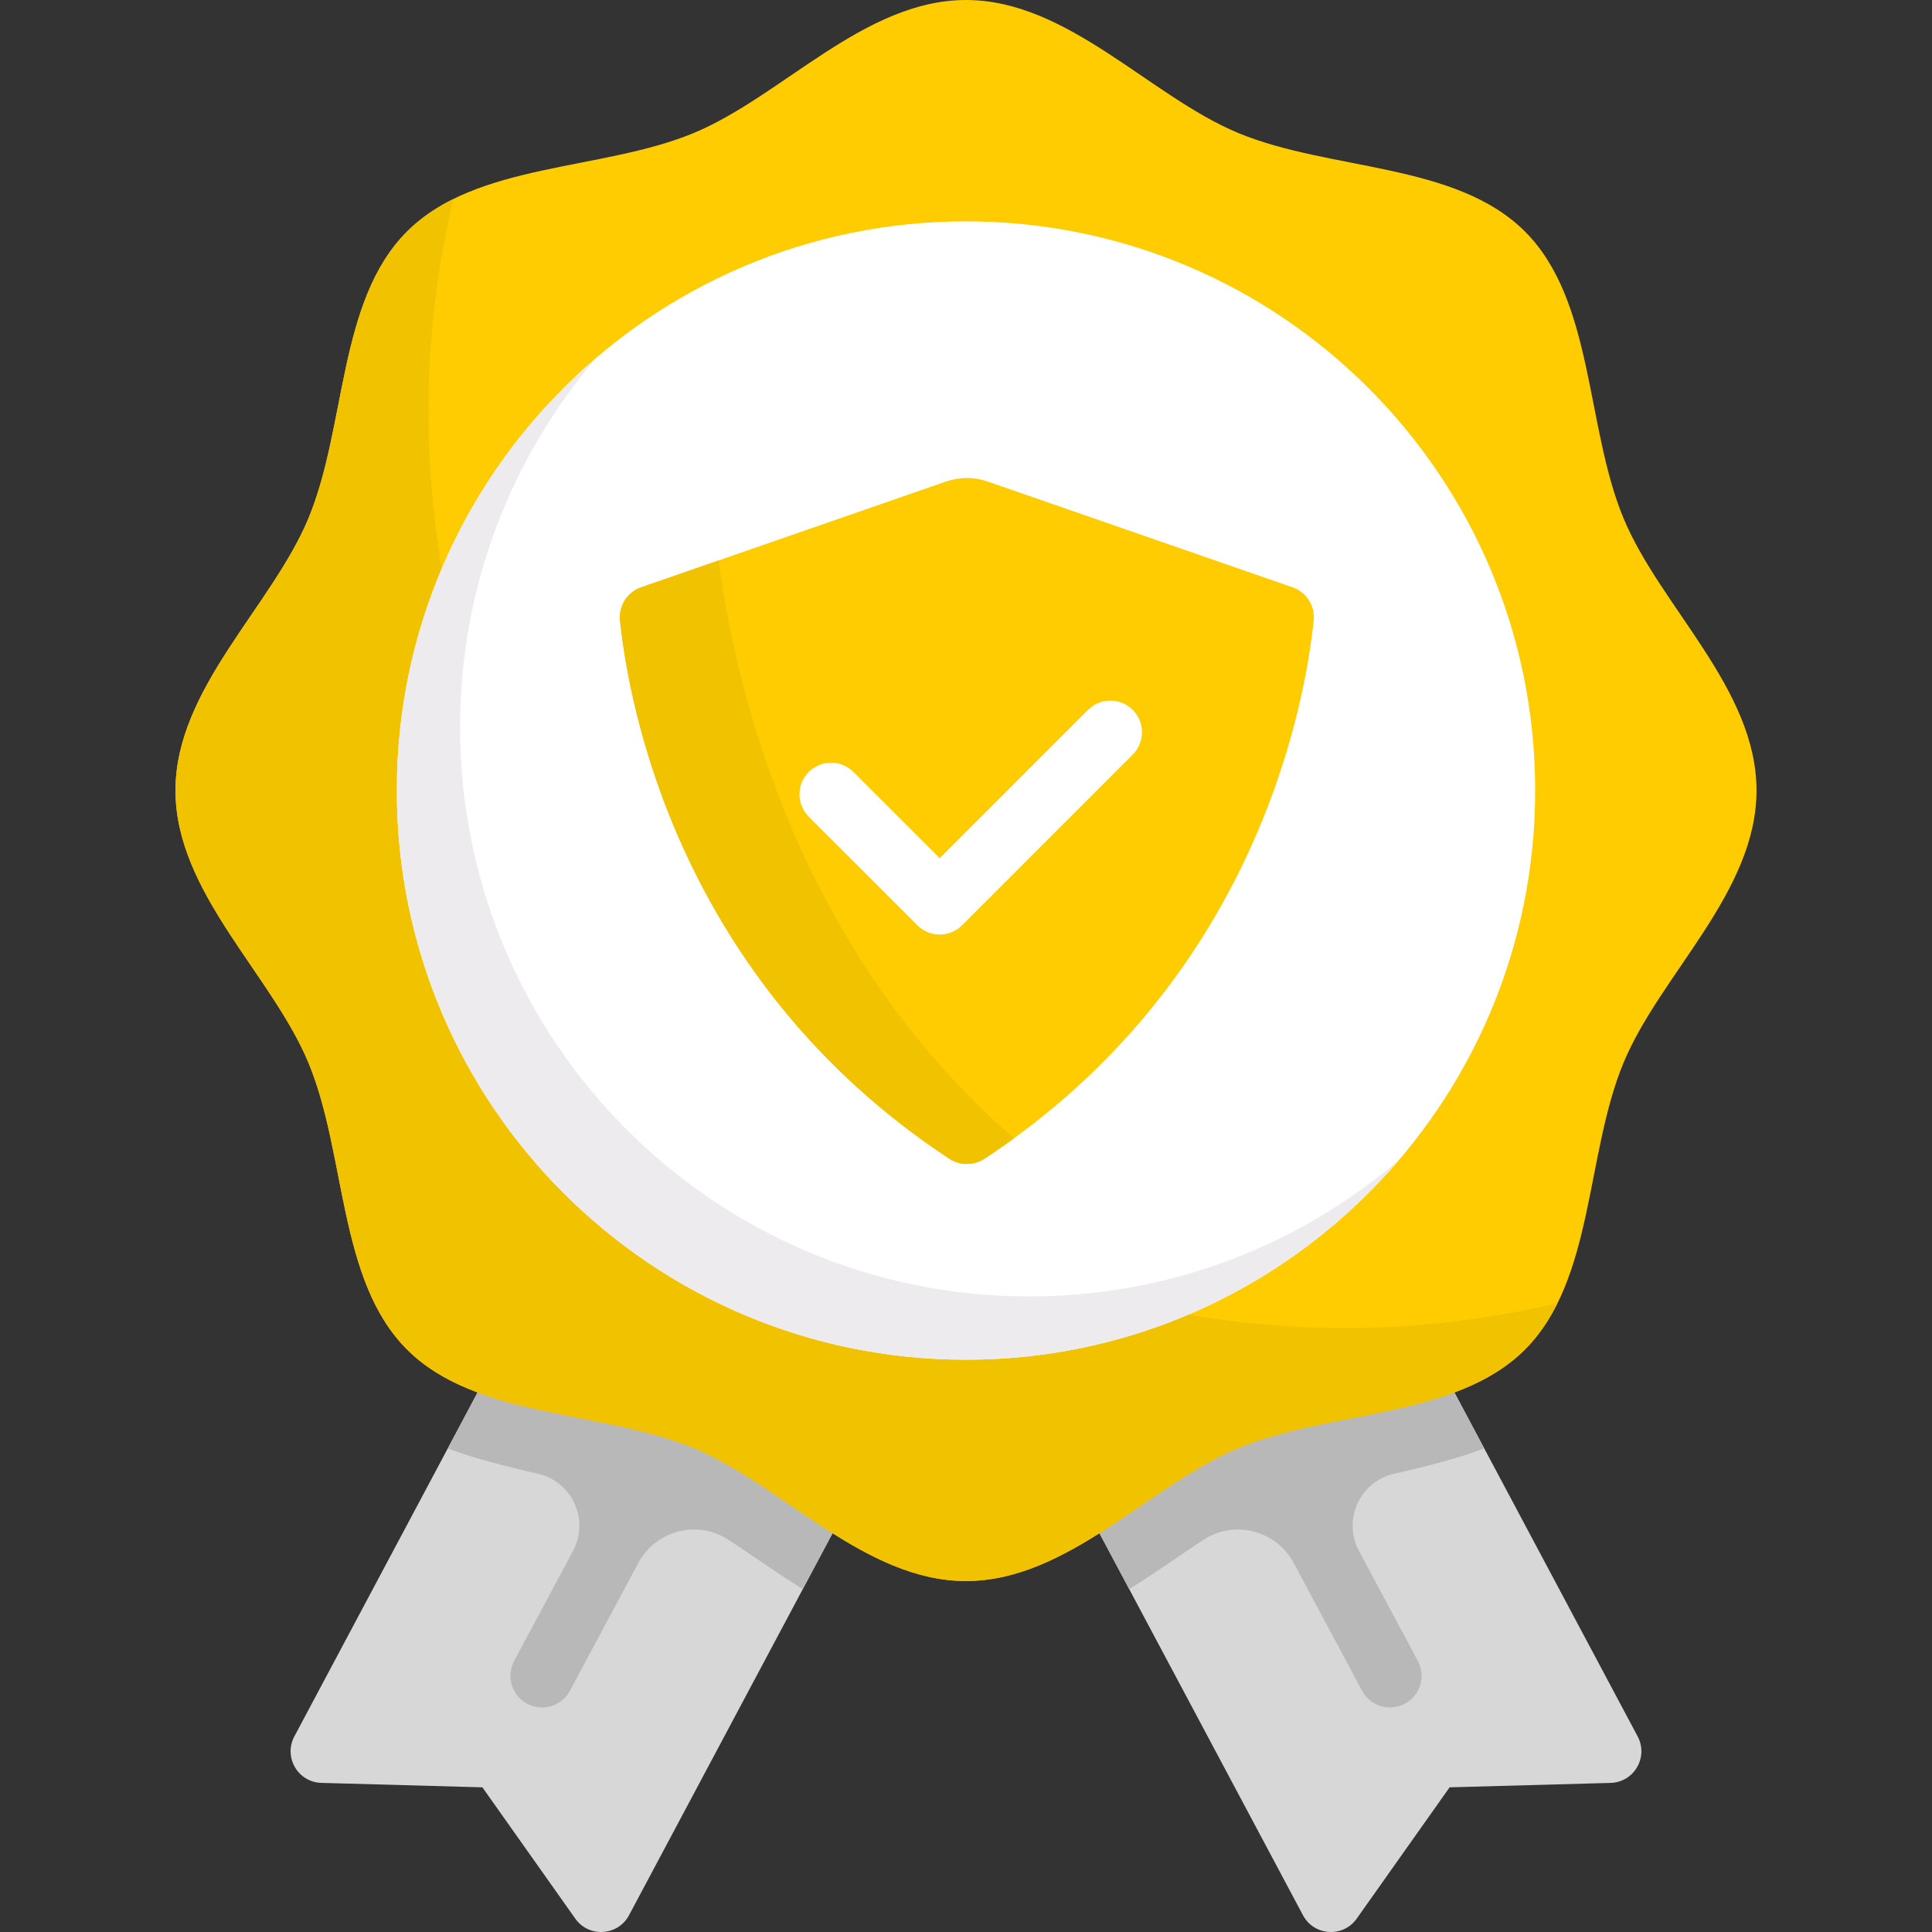
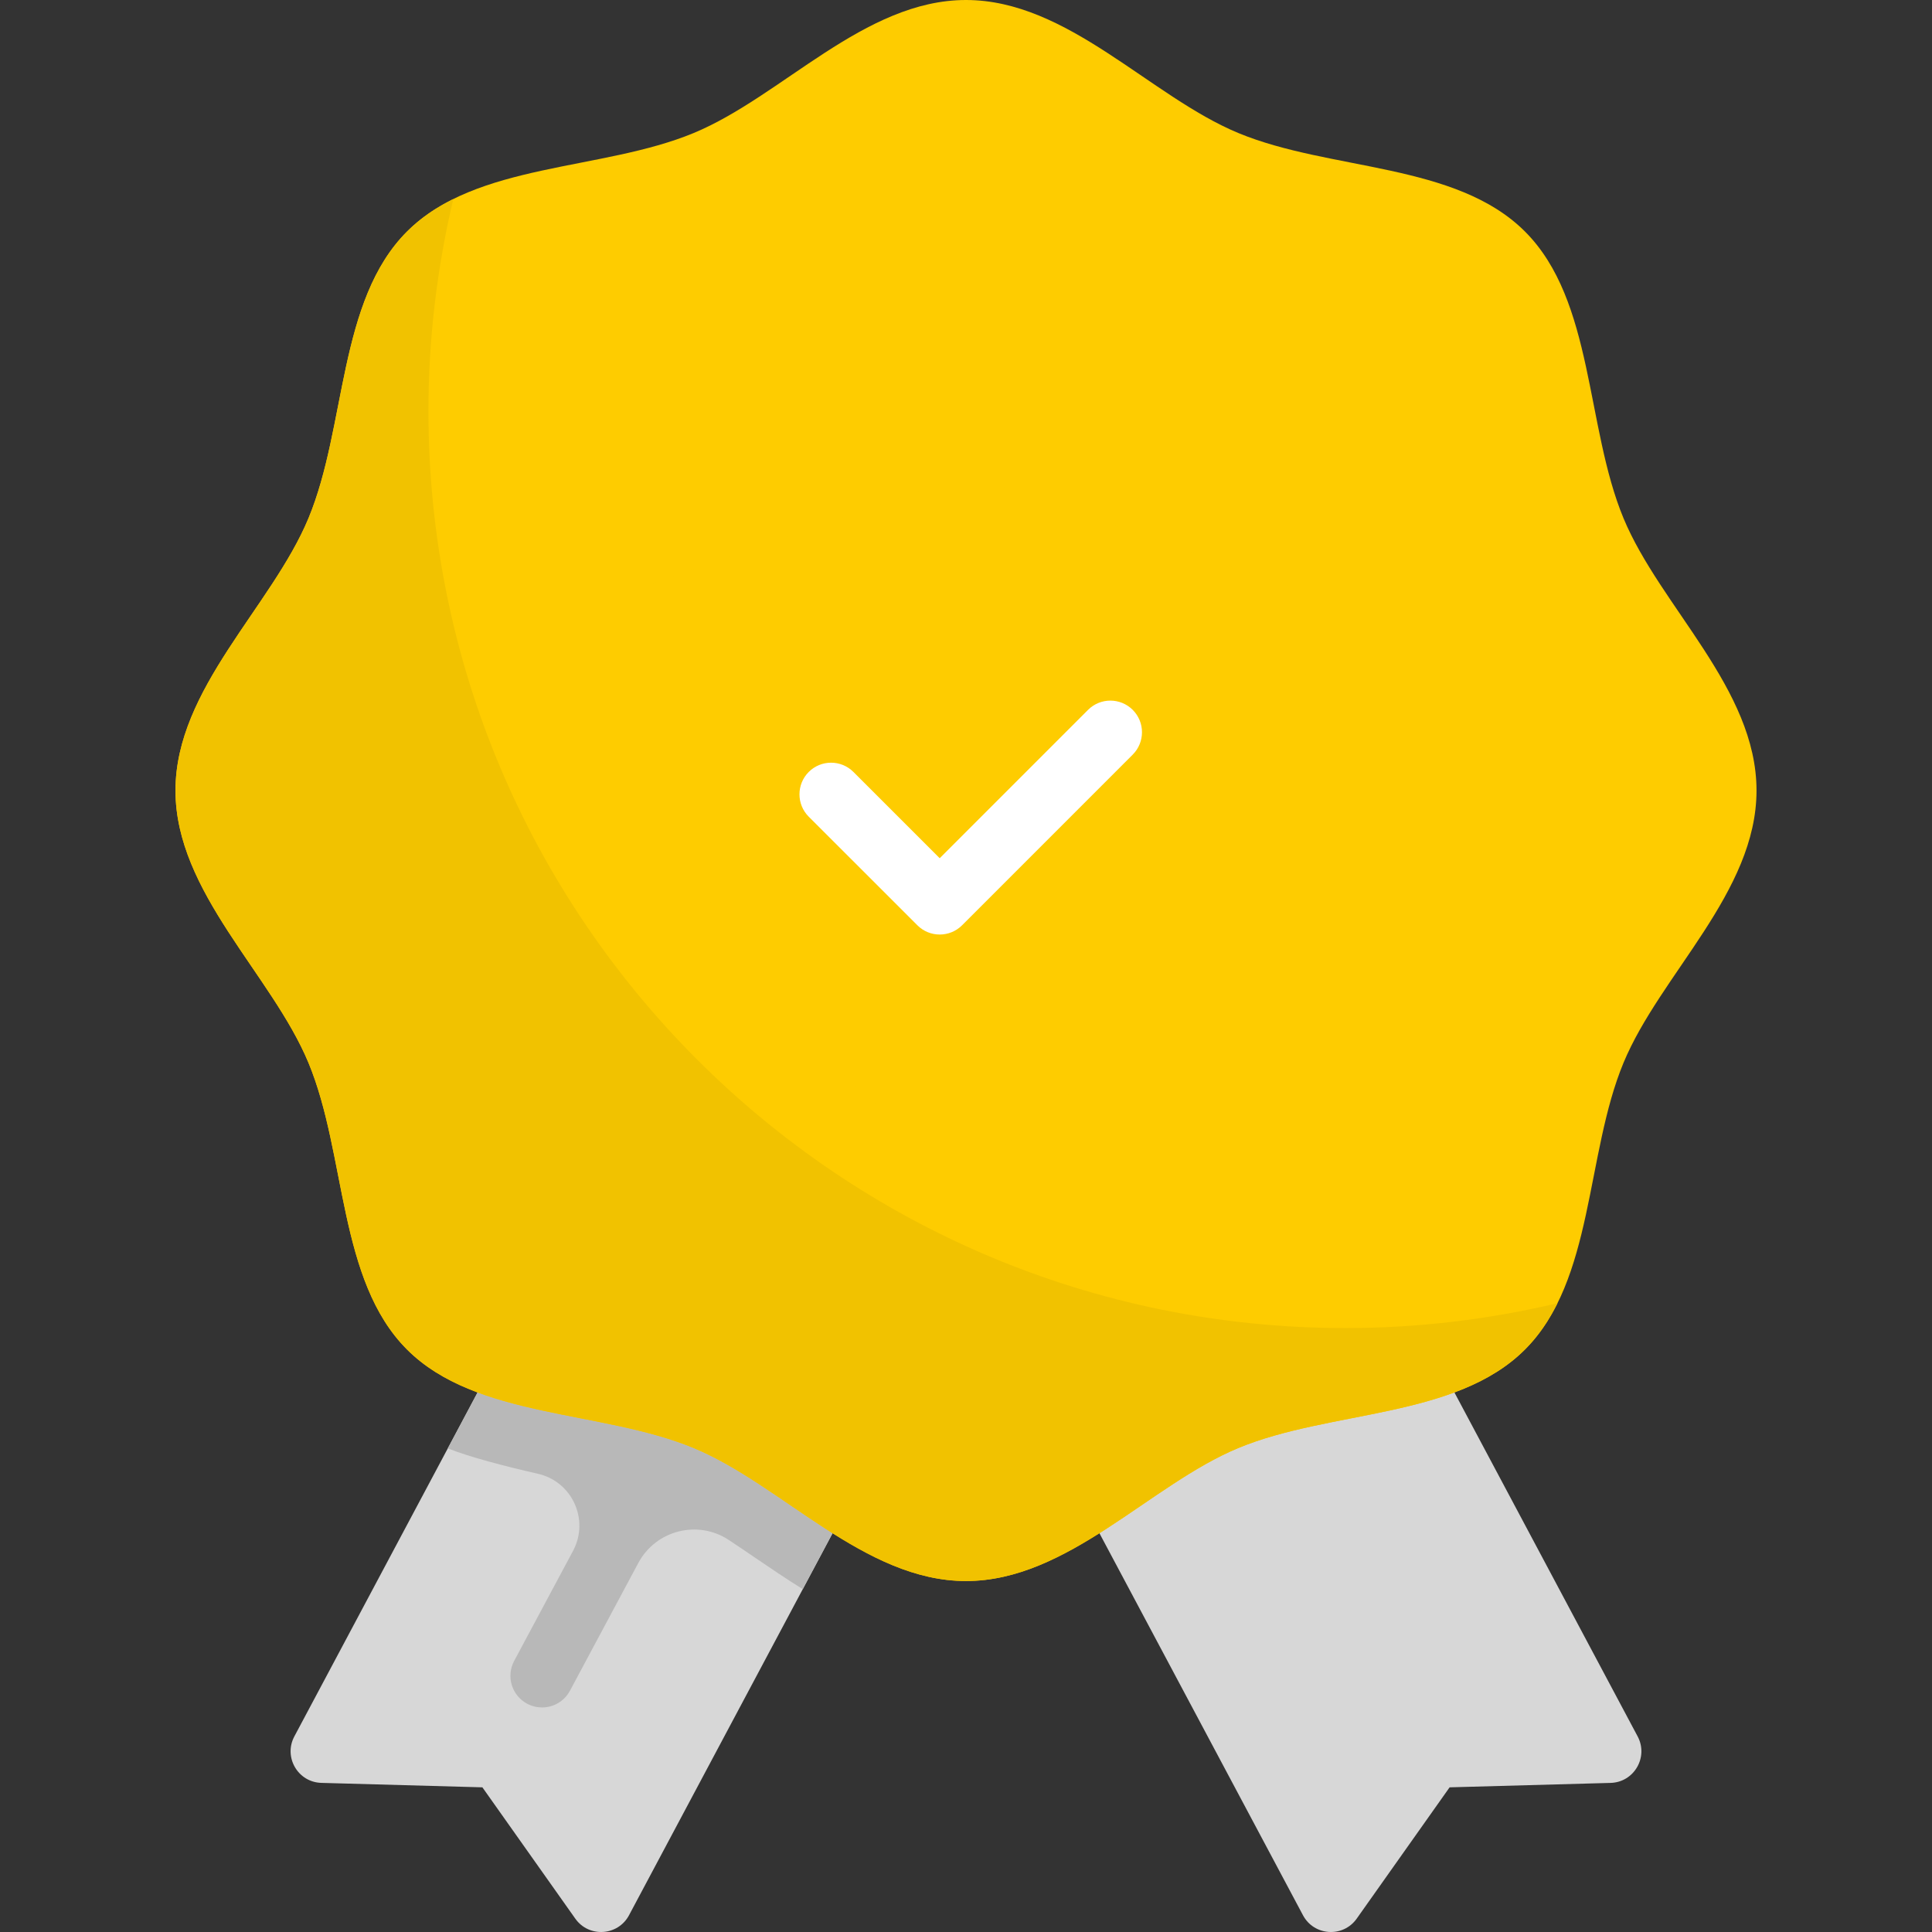
<svg xmlns="http://www.w3.org/2000/svg" width="76" height="76" viewBox="0 0 76 76" fill="none">
  <rect x="0" y="0" width="76" height="76" fill="#333333" stroke="none" />
  <path d="M53.214 47.268L64.421 68.306C64.855 69.122 64.281 70.109 63.358 70.135L57.024 70.309L53.369 75.475C52.834 76.23 51.691 76.158 51.256 75.341L39.244 52.797L53.214 47.268Z" fill="#D7D7D7" />
-   <path d="M53.214 47.268L58.385 56.975C57.515 57.322 56.145 57.677 54.837 57.975C53.489 58.283 52.806 59.789 53.458 61.008L55.774 65.336C56.098 65.942 55.87 66.695 55.264 67.02C55.077 67.119 54.876 67.167 54.678 67.167C54.234 67.167 53.805 66.929 53.58 66.51L50.893 61.486C50.203 60.198 48.558 59.773 47.337 60.575C47.001 60.796 46.66 61.028 46.317 61.262C45.708 61.677 45.077 62.105 44.421 62.513L39.244 52.797L53.214 47.268Z" fill="#B8B8B8" />
  <path d="M22.786 47.268L11.579 68.306C11.145 69.121 11.719 70.109 12.642 70.134L18.976 70.309L22.631 75.475C23.165 76.23 24.309 76.158 24.744 75.341L36.756 52.797L22.786 47.268Z" fill="#D7D7D7" />
  <path d="M22.786 47.268L17.615 56.975C18.485 57.322 19.855 57.677 21.163 57.975C22.511 58.283 23.194 59.789 22.542 61.008L20.226 65.336C19.902 65.942 20.13 66.695 20.736 67.02C20.924 67.119 21.124 67.167 21.322 67.167C21.767 67.167 22.195 66.929 22.42 66.51L25.108 61.486C25.797 60.198 27.442 59.773 28.663 60.575C28.999 60.796 29.34 61.028 29.683 61.262C30.292 61.677 30.923 62.105 31.579 62.513L36.756 52.797L22.786 47.268Z" fill="#B8B8B8" />
  <path d="M69.097 31.097C69.097 35.103 65.309 38.327 63.864 41.81C62.367 45.42 62.71 50.365 59.989 53.086C57.268 55.807 52.323 55.464 48.713 56.961C45.23 58.406 42.006 62.194 38 62.194C33.995 62.194 30.771 58.406 27.287 56.961C23.677 55.464 18.732 55.807 16.011 53.086C13.29 50.365 13.633 45.42 12.136 41.81C10.691 38.327 6.903 35.103 6.903 31.097C6.903 27.092 10.691 23.868 12.136 20.384C13.633 16.774 13.29 11.829 16.011 9.108C18.732 6.387 23.677 6.73 27.287 5.233C30.77 3.788 33.994 0 38 0C42.006 0 45.23 3.788 48.713 5.233C52.324 6.73 57.268 6.387 59.989 9.108C62.71 11.829 62.367 16.774 63.864 20.384C65.309 23.868 69.097 27.091 69.097 31.097Z" fill="#FECC00" />
  <path d="M52.927 52.243C33.004 52.243 16.854 36.093 16.854 16.171C16.854 13.299 17.198 10.507 17.832 7.829C17.158 8.163 16.542 8.577 16.011 9.108C13.29 11.829 13.633 16.773 12.136 20.384C10.691 23.868 6.903 27.091 6.903 31.097C6.903 35.103 10.691 38.327 12.136 41.81C13.633 45.42 13.29 50.365 16.011 53.086C18.732 55.807 23.676 55.464 27.287 56.961C30.77 58.406 33.994 62.194 38 62.194C42.005 62.194 45.229 58.406 48.712 56.962C52.323 55.464 57.267 55.807 59.989 53.086C60.52 52.555 60.933 51.939 61.267 51.265C58.59 51.899 55.798 52.243 52.927 52.243Z" fill="#F1C200" />
-   <path d="M38 53.488C50.366 53.488 60.39 43.463 60.39 31.098C60.39 18.732 50.366 8.707 38 8.707C25.634 8.707 15.61 18.732 15.61 31.098C15.61 43.463 25.634 53.488 38 53.488Z" fill="white" />
  <path d="M37.218 18.941L25.22 23.104C24.671 23.295 24.331 23.837 24.391 24.416C24.736 27.73 26.666 38.555 37.344 45.582C37.756 45.854 38.311 45.854 38.724 45.582C49.401 38.555 51.331 27.73 51.676 24.416C51.736 23.837 51.397 23.295 50.847 23.104L38.849 18.941C38.321 18.758 37.746 18.758 37.218 18.941Z" fill="#FECC00" />
  <path d="M36.966 36.762C36.648 36.762 36.33 36.641 36.087 36.398L31.813 32.126C31.328 31.641 31.328 30.853 31.813 30.367C32.299 29.881 33.086 29.881 33.572 30.367L36.966 33.76L42.8 27.925C43.285 27.439 44.073 27.439 44.559 27.925C45.044 28.41 45.044 29.198 44.559 29.684L37.846 36.398C37.603 36.641 37.285 36.762 36.966 36.762Z" fill="white" />
-   <path d="M28.272 22.045L25.22 23.104C24.671 23.295 24.331 23.837 24.391 24.416C24.736 27.73 26.666 38.555 37.344 45.582C37.756 45.854 38.311 45.854 38.724 45.582C39.127 45.318 39.508 45.052 39.886 44.777C31.212 37.264 28.88 26.783 28.272 22.045Z" fill="#F1C200" />
-   <path d="M40.488 50.999C28.122 50.999 18.098 40.975 18.098 28.609C18.098 23.06 20.118 17.982 23.461 14.07C18.656 18.177 15.61 24.28 15.61 31.097C15.61 43.462 25.634 53.487 38 53.487C44.816 53.487 50.921 50.441 55.027 45.636C51.116 48.98 46.037 50.999 40.488 50.999Z" fill="#EDEBED" />
</svg>